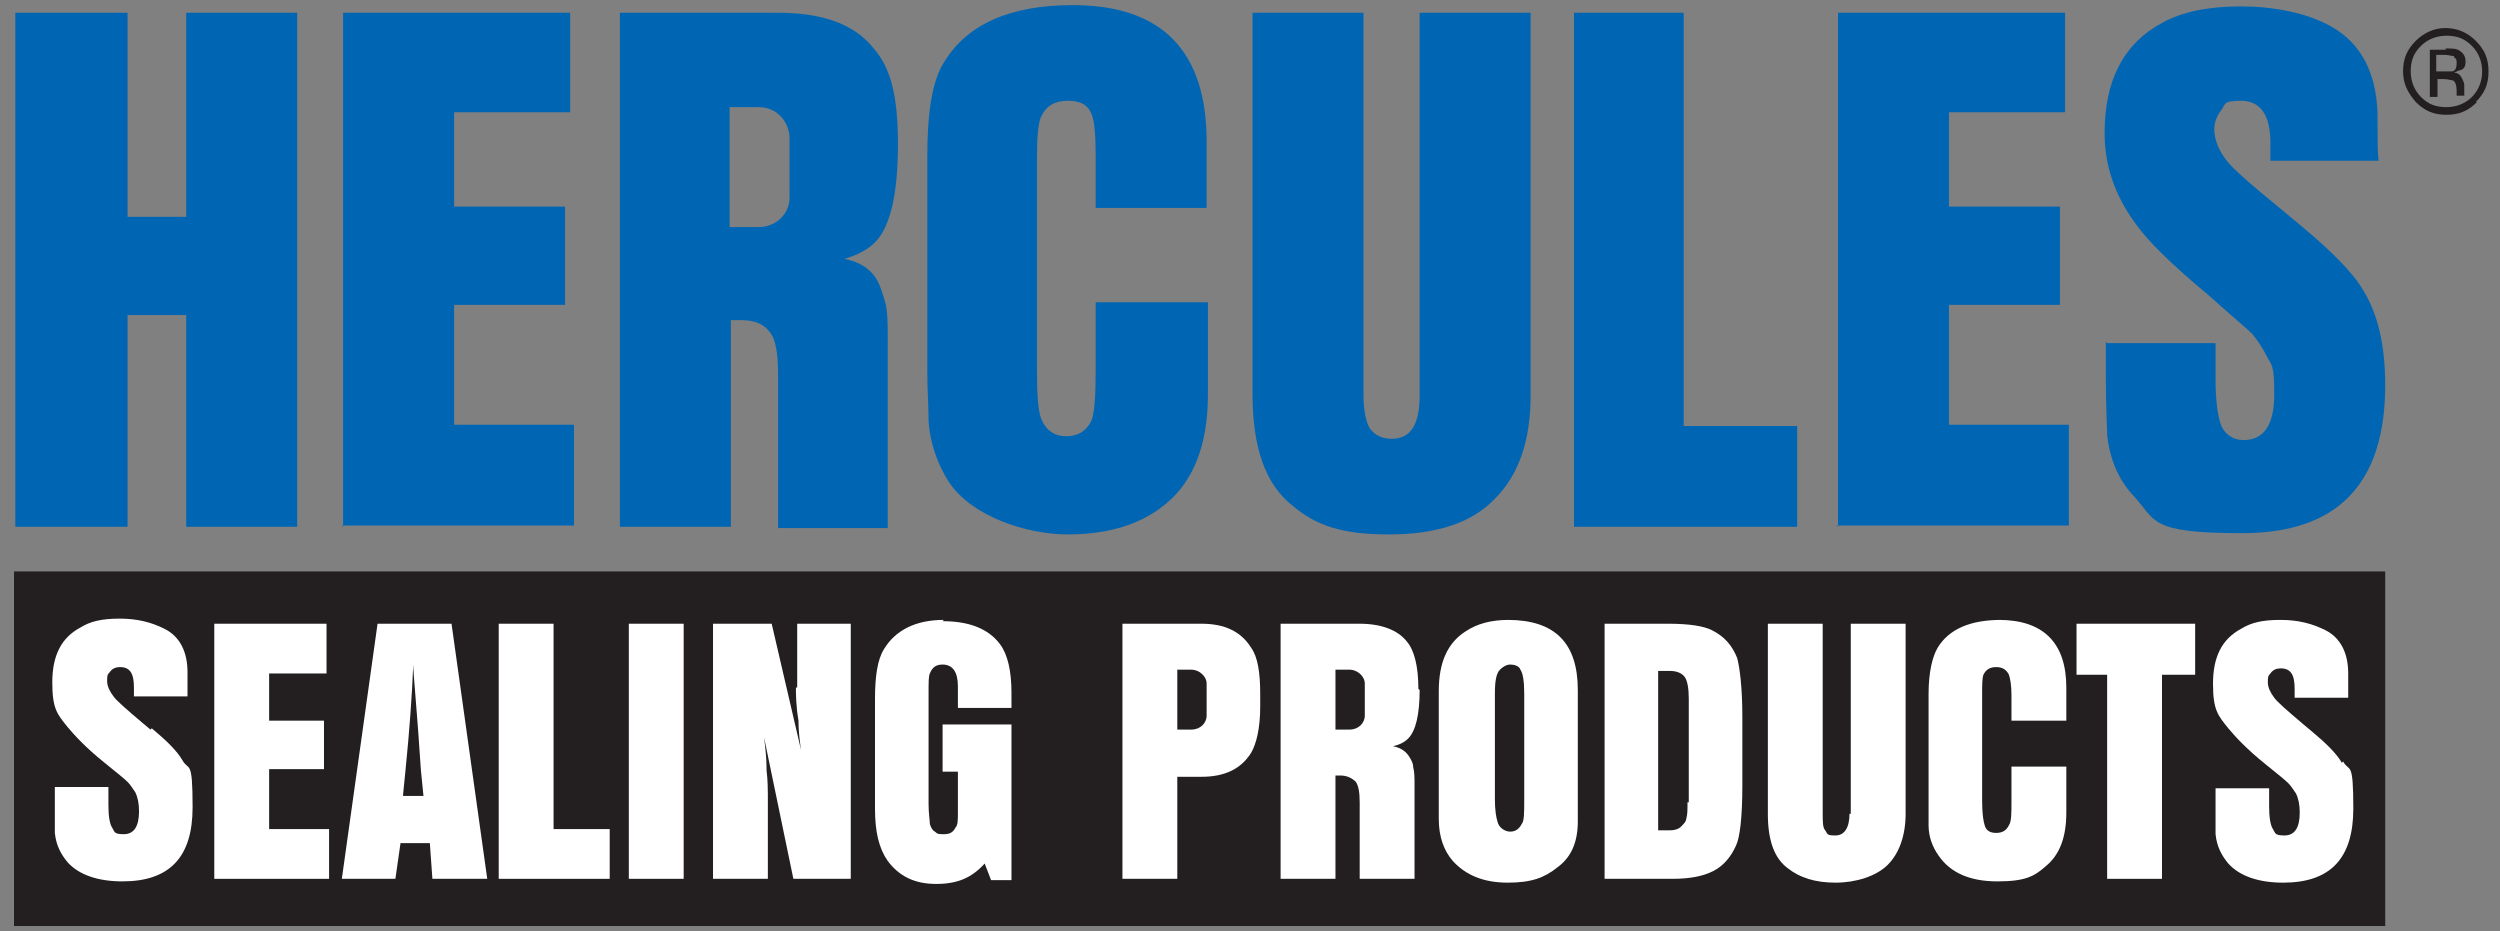
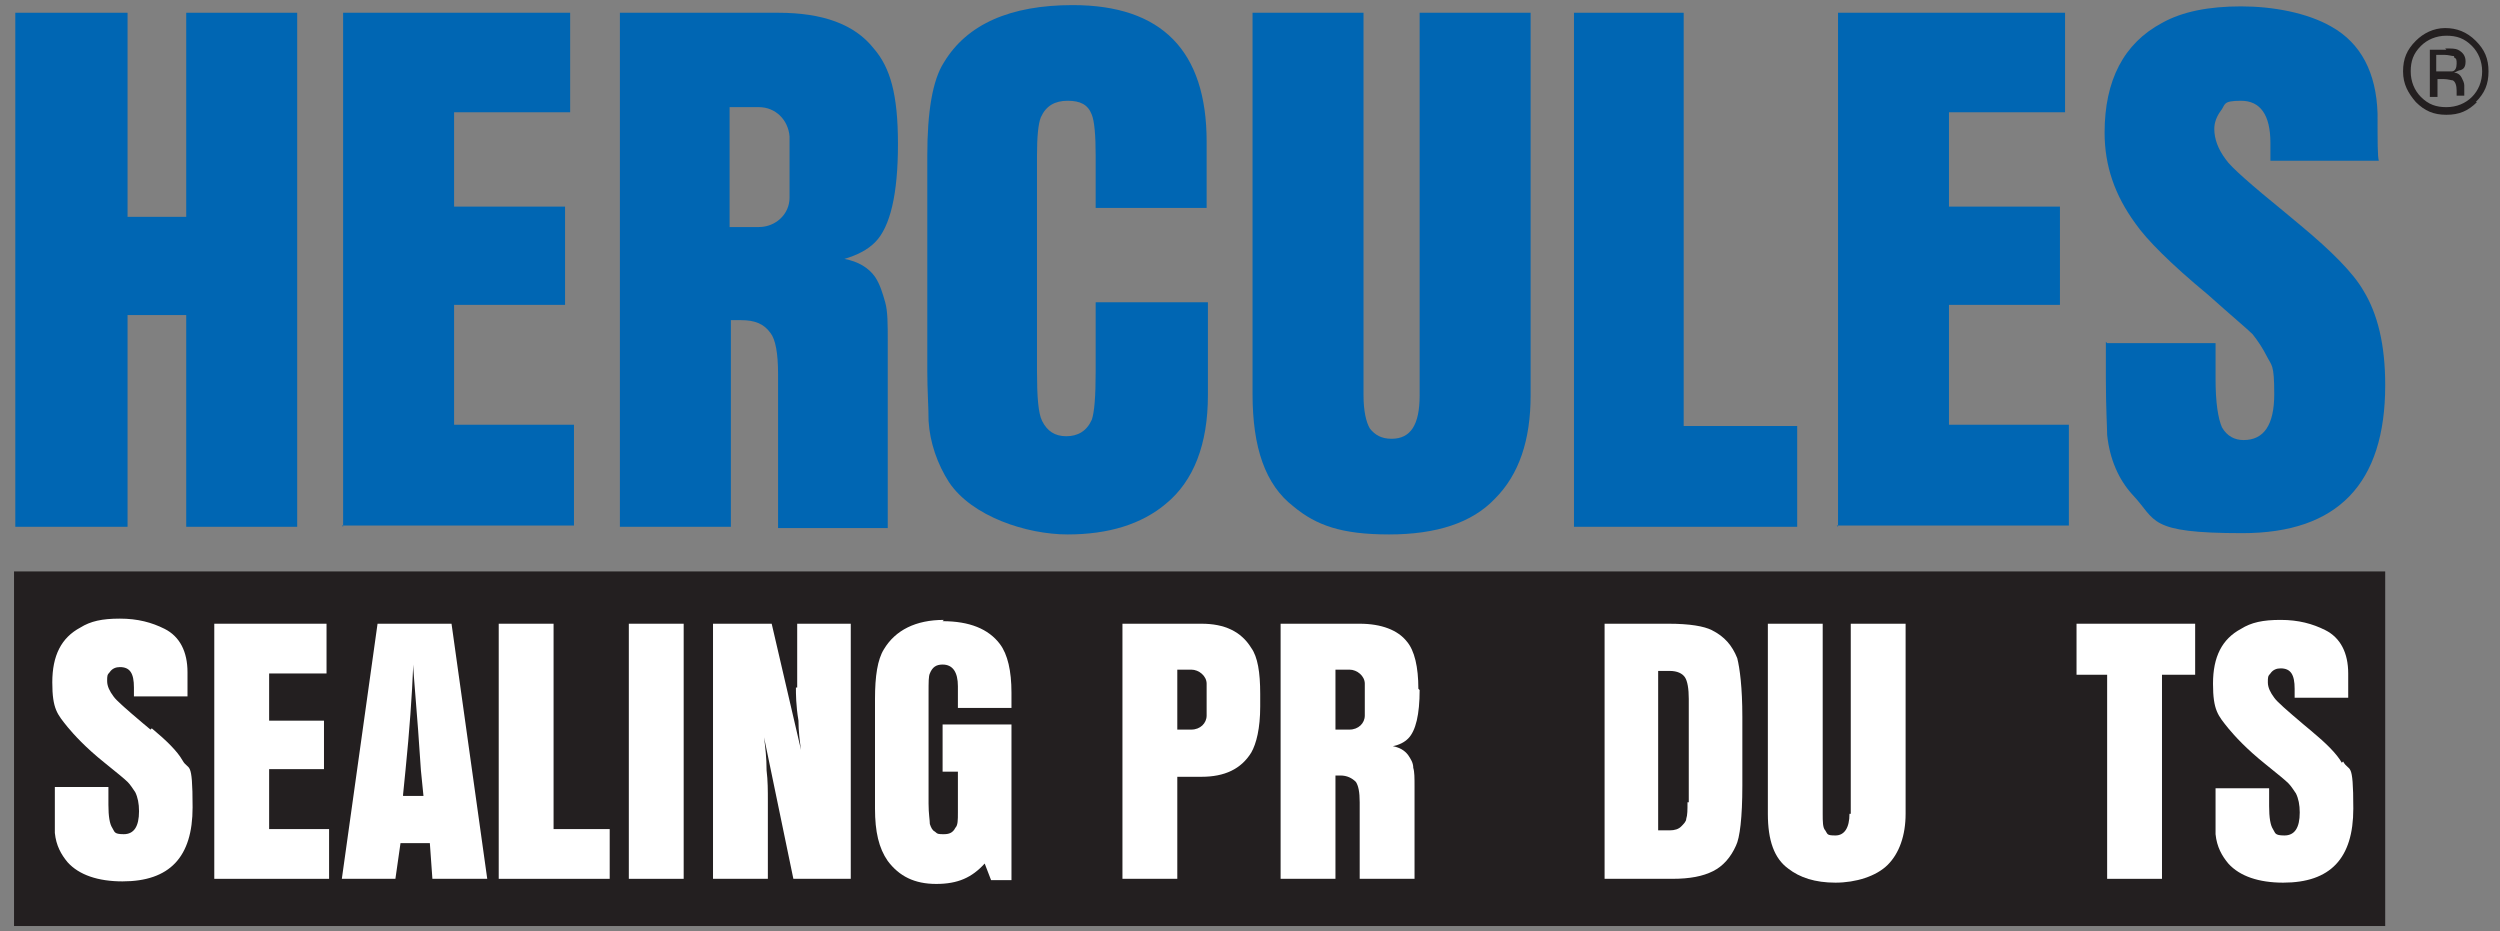
<svg xmlns="http://www.w3.org/2000/svg" id="Layer_1" width="196" height="73" version="1.1" viewBox="0 0 196 73">
  <rect x="0" y="0" width="196" height="73" fill="#808080" stroke="none" />
  <rect x="1.1" y="44.8" width="185.9" height="27.8" fill="#231f20" />
  <path d="M194.2,8c-.7.7-1.4,1-2.4,1s-1.7-.3-2.4-1c-.6-.7-1-1.4-1-2.4s.3-1.7,1-2.4c.6-.6,1.4-1,2.3-1s1.7.3,2.4,1,1,1.4,1,2.4-.3,1.7-1,2.4ZM189.8,3.6c-.6.6-.8,1.2-.8,2s.3,1.5.8,2c.6.6,1.2.8,2,.8s1.5-.3,2-.8.8-1.2.8-2-.3-1.5-.8-2c-.6-.6-1.2-.8-2-.8s-1.5.3-2,.8ZM191.7,3.8c.5,0,.8,0,1,.1.4.2.6.5.6.9s-.1.6-.4.7c-.1,0-.3.1-.5.2.3,0,.5.2.6.4s.2.4.2.6v.3c0,0,0,.2,0,.3,0,0,0,.2,0,.2h0s-.6,0-.6,0c0,0,0,0,0,0,0,0,0,0,0,0h0v-.4c0-.4-.1-.7-.3-.8-.1,0-.4-.1-.7-.1h-.5v1.4h-.6v-3.7h1.3ZM192.4,4.4c-.2,0-.4-.1-.8-.1h-.6v1.3h.6c.3,0,.5,0,.6,0,.3,0,.4-.3.4-.6s0-.4-.2-.5Z" fill="#231f20" />
  <path d="M26.9,41.3V1h17.8v7.8h-9.1v7.4h8.7v7.7h-8.7v9.4h9.4v7.9h-18.2Z" fill="#0066b3" />
  <path d="M86,23.7h8.7v7.3c0,3.8-1.1,6.7-3.3,8.5-1.9,1.6-4.5,2.4-7.7,2.4s-7.5-1.4-9.3-4.1c-.9-1.4-1.5-3.1-1.6-4.8,0-1.1-.1-2.4-.1-3.9V12.2c0-3.4.4-5.9,1.3-7.3,1.8-3,5.2-4.5,10.1-4.5,7,0,10.5,3.6,10.5,10.7v5.2h-8.7v-4.1c0-1.6-.1-2.7-.3-3.2-.3-.8-.9-1.1-1.9-1.1s-1.7.4-2.1,1.3c-.2.5-.3,1.5-.3,3v16.9c0,2,.1,3.3.4,3.9.4.8,1,1.2,1.9,1.2s1.6-.4,2-1.3c.2-.6.3-1.8.3-3.8v-5.4Z" fill="#0066b3" />
  <path d="M98.2,1h8.7v30c0,1.2.2,2.1.5,2.6.4.5.9.8,1.7.8,1.5,0,2.2-1.1,2.2-3.4V1h8.7v30c0,3.5-.9,6.2-2.8,8.1-1.8,1.9-4.6,2.8-8.3,2.8s-5.7-.7-7.5-2.2c-2.2-1.7-3.2-4.6-3.2-8.8V1Z" fill="#0066b3" />
  <path d="M123.4,41.3V1h8.6v32.4h8.9v7.9h-17.5Z" fill="#0066b3" />
  <path d="M165.2,26.9h8.5v2.8c0,1.9.2,3.1.5,3.8.4.7,1,1,1.7,1,1.6,0,2.4-1.2,2.4-3.6s-.2-2.2-.6-3c-.3-.6-.7-1.2-1.1-1.7-.4-.4-1.6-1.4-3.5-3.1-2.9-2.4-4.8-4.3-5.7-5.6-1.6-2.2-2.4-4.5-2.4-7.1,0-4.1,1.5-7,4.5-8.6,1.6-.9,3.7-1.3,6.2-1.3s5.2.5,7.1,1.6c2.3,1.3,3.5,3.6,3.6,6.8,0,2.2,0,3.4.1,3.7h-8.5c0-.5,0-.9,0-1.4,0-2.2-.8-3.3-2.3-3.3s-1.2.3-1.6.8c-.3.4-.5.9-.5,1.4,0,.8.3,1.6.9,2.4.4.6,2,2,4.7,4.2l1.2,1c2.4,2,4.1,3.7,4.9,5.1,1.1,1.8,1.7,4.2,1.7,7.4,0,7.7-3.7,11.6-11.2,11.6s-6.7-1-8.6-3c-1.1-1.2-1.8-2.8-2-4.7,0-.6-.1-2.1-.1-4.4v-2.9Z" fill="#0066b3" />
  <polygon points="14.6 1 14.6 17 10 17 10 1 1.2 1 1.2 41.3 10 41.3 10 24.7 14.6 24.7 14.6 41.3 23.3 41.3 23.3 1 14.6 1" fill="#0066b3" />
  <path d="M144.1,41.3V1h17.8v7.8h-9.1v7.4h8.7v7.7h-8.7v9.4h9.4v7.9h-18.2Z" fill="#0066b3" />
  <path d="M68.6,21.7c-.5-.7-1.3-1.2-2.4-1.4,1-.3,1.8-.7,2.4-1.3,1.2-1.2,1.8-3.8,1.8-7.7s-.6-6-1.9-7.5c-1.5-1.9-4-2.8-7.5-2.8h-12.4v40.3h8.7v-16.2c.4,0,.6,0,.8,0,1.1,0,1.8.3,2.3,1,.4.5.6,1.6.6,3.2v12.1h8.6v-14.6c0-1.4,0-2.4-.2-3.1-.2-.7-.4-1.4-.8-2ZM57.2,8.4h2.3c1.3,0,2.3,1,2.4,2.3h0c0,1.6,0,3.2,0,4.8h0c0,1.3-1.1,2.3-2.4,2.3h-2.3v-9.4Z" fill="#0066b3" />
  <g>
-     <path d="M118.3,48.6c-1.4,0-2.5.3-3.4.9-1.4.9-2.1,2.4-2.1,4.7v10c0,1.4.4,2.5,1.1,3.3,1,1.1,2.4,1.7,4.3,1.7s2.9-.4,3.9-1.2c1.1-.8,1.6-2,1.6-3.6v-10.3c0-3.7-1.8-5.5-5.5-5.5ZM119.5,62.7c0,1,0,1.7-.2,1.9-.2.4-.5.6-.9.6s-.9-.3-1-.8c-.1-.3-.2-.9-.2-1.7v-8.3c0-1,.1-1.6.4-1.9.2-.2.5-.4.8-.4s.7.1.8.4c.2.3.3.9.3,1.9v8.3Z" fill="#fff" />
    <path d="M111.2,54c0-1.7-.3-3-.9-3.7-.7-.9-2-1.4-3.7-1.4h-6.2v20h4.3v-8.1c.2,0,.3,0,.4,0,.5,0,.9.2,1.2.5.2.3.3.8.3,1.6v6h4.3v-7.2c0-.7,0-1.2-.1-1.5,0-.4-.2-.7-.4-1-.3-.4-.7-.6-1.2-.7.5-.1.9-.3,1.2-.6.6-.6.9-1.9.9-3.8ZM107,56.1c0,.6-.5,1.1-1.2,1.1h-1.1v-4.7h1.1c.6,0,1.2.5,1.2,1.1,0,.8,0,1.6,0,2.4Z" fill="#fff" />
    <path d="M94.2,48.9h-6.2v20h4.3v-8h1.9c1.8,0,3.1-.6,3.9-1.9.4-.7.7-1.9.7-3.6v-1c0-1.7-.2-2.9-.7-3.6-.8-1.3-2.1-1.9-3.9-1.9ZM94.6,53.7c0,.8,0,1.6,0,2.4,0,.6-.5,1.1-1.2,1.1h-1.1v-4.7h1.1c.6,0,1.2.5,1.2,1.1h0Z" fill="#fff" />
    <path d="M134.2,49.4c-.6-.3-1.7-.5-3.4-.5h-5v20h5.3c1.4,0,2.4-.2,3.2-.6.8-.4,1.4-1.1,1.8-2,.3-.6.5-2.2.5-4.7v-5.4c0-2.3-.2-3.8-.4-4.6-.4-1-1-1.7-2-2.2ZM132.3,62.9c0,.6,0,1-.1,1.3,0,.2-.2.4-.4.6-.2.2-.5.3-.9.3h-.9v-12.5h.9c.6,0,1,.2,1.2.5.2.3.3.9.3,1.7v8.1Z" fill="#fff" />
    <path d="M29.6,48.9l-2.8,20h4.2l.4-2.8h2.3l.2,2.8h4.3l-2.8-20h-5.8ZM31.6,62.3l.2-2c.3-3,.5-5.7.6-8.2,0,.8.3,3.6.6,8.3l.2,2h-1.6Z" fill="#fff" />
    <path d="M11.8,57.2l-.6-.5c-1.3-1.1-2.1-1.8-2.3-2.1-.3-.4-.5-.8-.5-1.2s0-.5.2-.7c.2-.3.5-.4.8-.4.8,0,1.1.5,1.1,1.6s0,.4,0,.7h4.2c0-.1,0-.8,0-1.9,0-1.6-.6-2.8-1.8-3.4-1-.5-2.1-.8-3.5-.8s-2.3.2-3.1.7c-1.5.8-2.2,2.2-2.2,4.3s.4,2.5,1.2,3.5c.5.6,1.4,1.6,2.9,2.8,1,.8,1.6,1.3,1.8,1.5.2.2.4.5.6.8.2.4.3.9.3,1.5,0,1.2-.4,1.8-1.2,1.8s-.7-.2-.9-.5c-.2-.3-.3-.9-.3-1.8v-1.4h-4.2v1.4c0,1.2,0,1.9,0,2.2.1,1,.5,1.7,1,2.3.9,1,2.4,1.5,4.3,1.5,3.7,0,5.5-1.9,5.5-5.8s-.3-2.8-.8-3.7c-.4-.7-1.2-1.5-2.4-2.5Z" fill="#fff" />
    <polygon points="21.1 60.3 25.4 60.3 25.4 56.5 21.1 56.5 21.1 52.8 25.6 52.8 25.6 48.9 16.8 48.9 16.8 68.9 25.8 68.9 25.8 65 21.1 65 21.1 60.3" fill="#fff" />
    <polygon points="43.4 48.9 39.1 48.9 39.1 68.9 47.8 68.9 47.8 65 43.4 65 43.4 48.9" fill="#fff" />
    <rect x="49.3" y="48.9" width="4.3" height="20" fill="#fff" />
    <path d="M62.4,53.9c0,.5,0,1.4.2,2.6,0,.8.1,1.6.2,2.3l-2.3-9.9h-4.6v20h4.3v-6.1c0-.8,0-1.6-.1-2.4,0-1-.1-1.8-.2-2.6l2.3,11.1h4.5v-20h-4.2v5Z" fill="#fff" />
    <path d="M74,48.6c-2.2,0-3.8.8-4.7,2.3-.5.8-.7,2.1-.7,3.9v8.6c0,1.8.3,3.1,1,4.1.9,1.2,2.1,1.8,3.8,1.8s2.8-.5,3.8-1.6l.5,1.3h1.6v-12.2h-5.4v3.7h1.2v3.2c0,.6,0,1-.2,1.2-.2.4-.5.5-.9.5s-.5,0-.7-.2c-.2-.1-.3-.3-.4-.6,0-.3-.1-.8-.1-1.6v-8.7c0-.8,0-1.3.1-1.5.2-.5.5-.7,1-.7.8,0,1.2.6,1.2,1.7,0,1,0,1.6,0,1.7h4.2c0-.5,0-.9,0-1.2,0-1.7-.3-3-.9-3.8-.9-1.2-2.4-1.8-4.5-1.8Z" fill="#fff" />
    <path d="M145,63.8c0,1.1-.4,1.7-1.1,1.7s-.6-.1-.8-.4c-.2-.2-.2-.7-.2-1.3v-14.9h-4.3v14.9c0,2.1.5,3.5,1.6,4.3.9.7,2.1,1.1,3.7,1.1s3.2-.5,4.1-1.4c.9-.9,1.4-2.3,1.4-4v-14.9h-4.3v14.9Z" fill="#fff" />
-     <path d="M156.9,48.6c-2.4,0-4.1.7-5,2.2-.4.7-.7,1.9-.7,3.6v8.4c0,.8,0,1.4,0,1.9,0,.9.3,1.7.8,2.4.9,1.3,2.4,2,4.6,2s2.9-.4,3.8-1.2c1.1-.9,1.6-2.3,1.6-4.2v-3.6h-4.3v2.7c0,1,0,1.6-.2,1.9-.2.4-.5.6-1,.6s-.8-.2-.9-.6c-.1-.3-.2-.9-.2-1.9v-8.4c0-.7,0-1.2.1-1.5.2-.4.5-.6,1-.6s.8.2,1,.6c.1.3.2.8.2,1.6v2h4.3v-2.6c0-3.5-1.8-5.3-5.3-5.3Z" fill="#fff" />
    <polygon points="162.8 52.9 165.2 52.9 165.2 68.9 169.5 68.9 169.5 52.9 172.1 52.9 172.1 48.9 162.8 48.9 162.8 52.9" fill="#fff" />
    <path d="M183.6,59.8c-.4-.7-1.2-1.5-2.4-2.5l-.6-.5c-1.3-1.1-2.1-1.8-2.3-2.1-.3-.4-.5-.8-.5-1.2s0-.5.2-.7c.2-.3.5-.4.8-.4.8,0,1.1.5,1.1,1.6s0,.4,0,.7h4.2c0-.1,0-.8,0-1.9,0-1.6-.6-2.8-1.8-3.4-1-.5-2.1-.8-3.5-.8s-2.3.2-3.1.7c-1.5.8-2.2,2.2-2.2,4.3s.4,2.5,1.2,3.5c.5.6,1.4,1.6,2.9,2.8,1,.8,1.6,1.3,1.8,1.5.2.2.4.5.6.8.2.4.3.9.3,1.5,0,1.2-.4,1.8-1.2,1.8s-.7-.2-.9-.5c-.2-.3-.3-.9-.3-1.8v-1.4h-4.2v1.4c0,1.2,0,1.9,0,2.2.1,1,.5,1.7,1,2.3.9,1,2.4,1.5,4.3,1.5,3.7,0,5.5-1.9,5.5-5.8s-.3-2.8-.8-3.7Z" fill="#fff" />
  </g>
</svg>